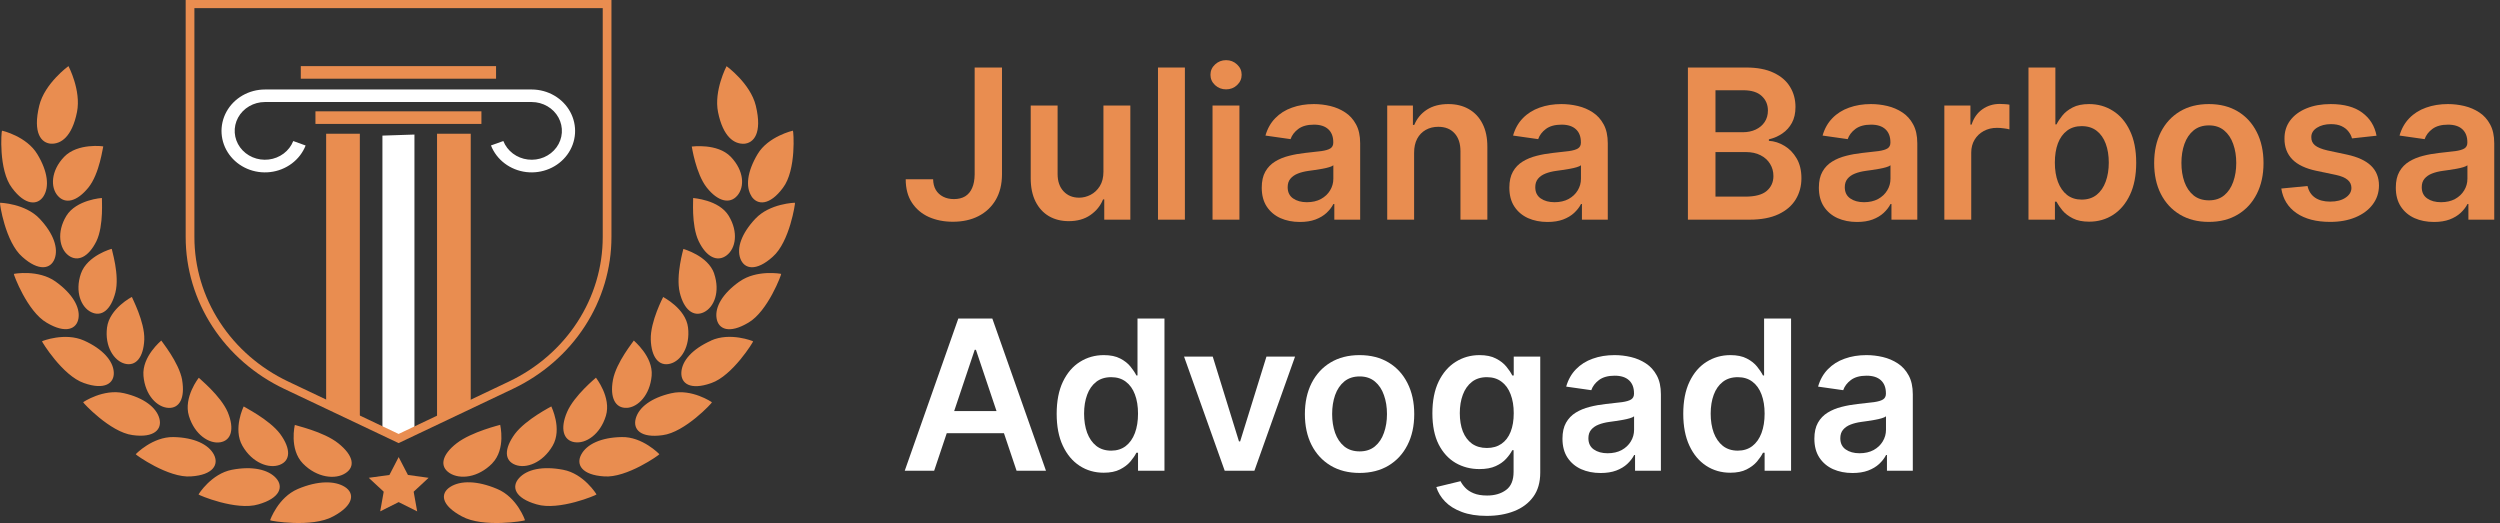
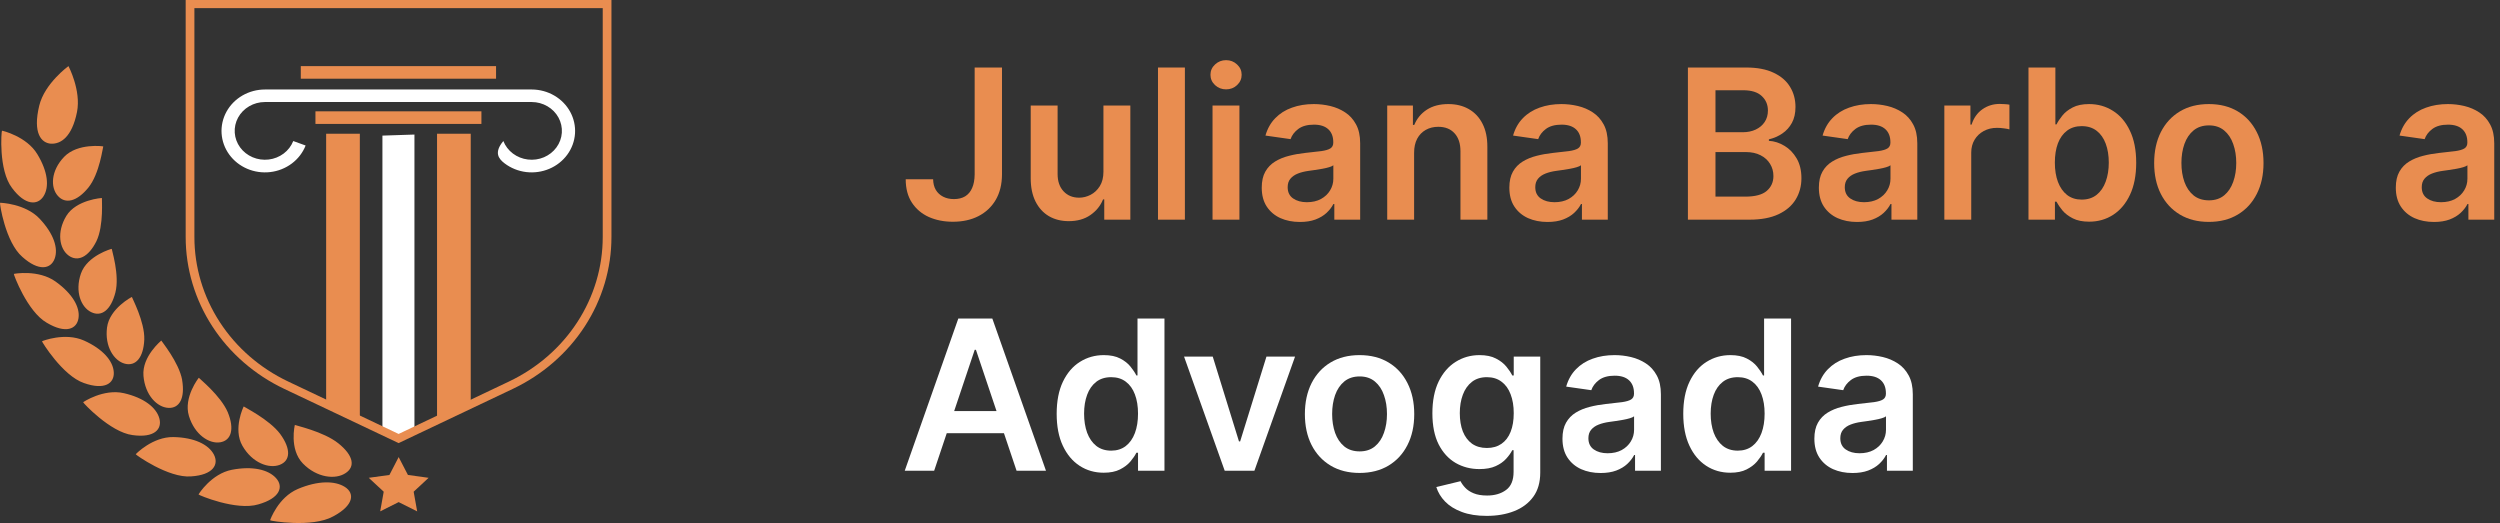
<svg xmlns="http://www.w3.org/2000/svg" width="239" height="50" viewBox="0 0 239 50" fill="none">
  <rect x="0" y="0" width="239" height="50" fill="#333333" stroke="none" />
  <path d="M46.024 10.643H30.157V11.847H46.024V10.643Z" fill="#E98D50" />
  <path d="M47.423 6.321H28.755V7.524H47.423V6.321Z" fill="#E98D50" />
-   <path d="M25.331 8.556C24.573 8.556 23.829 8.754 23.18 9.128C22.532 9.502 22.003 10.039 21.651 10.679C21.299 11.32 21.138 12.04 21.184 12.761C21.231 13.483 21.484 14.179 21.915 14.774C22.347 15.368 22.941 15.839 23.632 16.134C24.324 16.43 25.088 16.539 25.84 16.45C26.592 16.361 27.305 16.077 27.9 15.63C28.495 15.182 28.951 14.588 29.217 13.911L28.035 13.483C27.849 13.954 27.533 14.367 27.119 14.679C26.705 14.991 26.209 15.188 25.686 15.25C25.163 15.313 24.631 15.237 24.15 15.033C23.668 14.828 23.255 14.501 22.953 14.088C22.652 13.675 22.476 13.191 22.442 12.689C22.408 12.187 22.519 11.686 22.762 11.24C23.006 10.793 23.372 10.419 23.823 10.157C24.273 9.895 24.79 9.756 25.317 9.754H50.837C51.364 9.756 51.881 9.895 52.331 10.157C52.782 10.419 53.148 10.793 53.392 11.24C53.635 11.686 53.746 12.187 53.712 12.689C53.678 13.191 53.502 13.675 53.2 14.088C52.899 14.501 52.486 14.828 52.004 15.033C51.523 15.237 50.991 15.313 50.468 15.25C49.945 15.188 49.449 14.991 49.035 14.679C48.621 14.367 48.305 13.954 48.119 13.483L46.937 13.905C47.202 14.582 47.656 15.177 48.25 15.625C48.844 16.073 49.554 16.358 50.306 16.449C51.057 16.539 51.82 16.432 52.512 16.139C53.204 15.846 53.799 15.378 54.232 14.786C54.666 14.193 54.921 13.499 54.971 12.778C55.02 12.058 54.863 11.338 54.514 10.696C54.166 10.055 53.641 9.516 52.995 9.139C52.349 8.762 51.608 8.56 50.851 8.556H25.331Z" fill="white" />
+   <path d="M25.331 8.556C24.573 8.556 23.829 8.754 23.18 9.128C22.532 9.502 22.003 10.039 21.651 10.679C21.299 11.32 21.138 12.04 21.184 12.761C21.231 13.483 21.484 14.179 21.915 14.774C22.347 15.368 22.941 15.839 23.632 16.134C24.324 16.43 25.088 16.539 25.84 16.45C26.592 16.361 27.305 16.077 27.9 15.63C28.495 15.182 28.951 14.588 29.217 13.911L28.035 13.483C27.849 13.954 27.533 14.367 27.119 14.679C26.705 14.991 26.209 15.188 25.686 15.25C25.163 15.313 24.631 15.237 24.15 15.033C23.668 14.828 23.255 14.501 22.953 14.088C22.652 13.675 22.476 13.191 22.442 12.689C22.408 12.187 22.519 11.686 22.762 11.24C23.006 10.793 23.372 10.419 23.823 10.157C24.273 9.895 24.79 9.756 25.317 9.754H50.837C51.364 9.756 51.881 9.895 52.331 10.157C52.782 10.419 53.148 10.793 53.392 11.24C53.635 11.686 53.746 12.187 53.712 12.689C53.678 13.191 53.502 13.675 53.2 14.088C52.899 14.501 52.486 14.828 52.004 15.033C51.523 15.237 50.991 15.313 50.468 15.25C49.945 15.188 49.449 14.991 49.035 14.679C48.621 14.367 48.305 13.954 48.119 13.483C47.202 14.582 47.656 15.177 48.25 15.625C48.844 16.073 49.554 16.358 50.306 16.449C51.057 16.539 51.82 16.432 52.512 16.139C53.204 15.846 53.799 15.378 54.232 14.786C54.666 14.193 54.921 13.499 54.971 12.778C55.02 12.058 54.863 11.338 54.514 10.696C54.166 10.055 53.641 9.516 52.995 9.139C52.349 8.762 51.608 8.56 50.851 8.556H25.331Z" fill="white" />
  <path d="M36.56 41.371C36.968 41.234 37.376 41.89 37.792 41.773C38.063 41.703 38.311 41.638 38.569 41.576L39.621 41.332V12.863L36.56 12.964V41.371Z" fill="white" />
  <path d="M41.781 12.783V40.189L45.002 38.659V12.783H41.781Z" fill="#E98D50" />
  <path d="M31.179 38.633L34.4 40.163V12.783H31.179V38.633Z" fill="#E98D50" />
  <path d="M38.107 42.361L27.181 37.181C24.349 35.837 21.966 33.767 20.3 31.202C18.634 28.637 17.751 25.679 17.751 22.661V0H58.455V22.659C58.455 25.676 57.572 28.634 55.906 31.199C54.24 33.764 51.856 35.835 49.024 37.178L38.107 42.361ZM18.585 0.778V22.659C18.584 25.53 19.422 28.345 21.007 30.786C22.591 33.227 24.859 35.198 27.554 36.476L38.107 41.485L48.652 36.476C51.347 35.197 53.614 33.227 55.198 30.785C56.783 28.345 57.622 25.53 57.621 22.659V0.778H18.585Z" fill="#E98D50" />
  <path d="M26.785 41.485C25.73 40.08 23.292 38.892 23.3 38.856C23.309 38.82 22.238 40.987 23.178 42.623C24.119 44.26 25.719 44.833 26.744 44.438C27.768 44.044 27.836 42.929 26.785 41.485ZM5.526 18.72C6.246 19.54 7.358 19.27 8.442 17.942C9.527 16.615 9.834 14.019 9.872 14.001C9.91 13.983 7.426 13.651 6.14 14.986C4.855 16.322 4.811 17.919 5.526 18.72ZM6.341 20.642C5.398 22.197 5.684 23.779 6.548 24.422C7.412 25.065 8.45 24.601 9.217 23.061C9.948 21.539 9.712 18.948 9.744 18.933C9.777 18.917 7.295 19.081 6.339 20.642H6.341ZM33.022 45.24C34.006 44.604 33.775 43.531 32.353 42.388C30.932 41.244 28.187 40.663 28.19 40.624C28.192 40.586 27.619 42.932 28.956 44.309C30.293 45.685 32.073 45.864 33.019 45.24H33.022ZM0.004 19.389C-0.051 19.389 0.498 23.141 2.134 24.557C3.711 25.972 4.852 25.721 5.222 24.738C5.591 23.755 5.151 22.35 3.781 20.901C2.412 19.451 0.004 19.374 0.004 19.389ZM1.324 26.188C1.276 26.188 2.596 29.784 4.472 30.855C6.29 31.938 7.347 31.461 7.505 30.419C7.662 29.377 6.945 28.085 5.311 26.916C3.678 25.747 1.333 26.169 1.324 26.188ZM21.776 39.411C21.091 37.809 18.998 36.147 19.009 36.115C19.02 36.084 17.517 37.977 18.061 39.766C18.604 41.555 20.001 42.455 21.05 42.284C22.099 42.113 22.442 41.039 21.776 39.411ZM3.567 14.738C2.55 13.037 0.202 12.482 0.191 12.495C0.134 12.477 -0.165 16.265 1.151 17.971C2.403 19.659 3.597 19.646 4.159 18.764C4.722 17.883 4.594 16.423 3.564 14.732L3.567 14.738ZM25.823 49.738C25.785 49.79 29.826 50.49 31.856 49.365C33.845 48.304 33.924 47.158 32.97 46.551C32.016 45.945 30.383 45.937 28.48 46.743C26.578 47.55 25.823 49.723 25.823 49.738ZM12.978 43.425C12.935 43.456 16.115 45.727 18.27 45.543C20.384 45.406 20.947 44.402 20.444 43.448C19.941 42.494 18.572 41.822 16.582 41.783C14.593 41.745 12.976 43.409 12.978 43.425ZM18.982 47.27C18.938 47.311 22.591 48.864 24.708 48.216C26.79 47.622 27.124 46.523 26.391 45.709C25.657 44.895 24.146 44.532 22.173 44.91C20.2 45.289 18.974 47.254 18.982 47.27ZM7.361 10.711C7.774 8.637 6.545 6.319 6.545 6.319C6.545 6.319 4.271 7.965 3.754 10.091C3.102 12.777 3.98 13.677 4.871 13.737C5.812 13.783 6.88 13.099 7.361 10.713V10.711ZM17.416 36.328C17.107 34.625 15.405 32.587 15.419 32.556C15.435 32.556 13.56 34.065 13.715 35.926C13.87 37.788 15.027 38.939 16.096 38.993C17.164 39.048 17.702 38.06 17.411 36.331L17.416 36.328ZM7.95 38.454C7.904 38.475 10.543 41.327 12.671 41.594C14.756 41.89 15.519 41.029 15.234 39.997C14.949 38.965 13.775 38.029 11.837 37.586C9.899 37.142 7.945 38.441 7.945 38.457L7.95 38.454ZM4.018 32.626C3.969 32.626 5.985 35.926 8.024 36.618C10.011 37.326 10.94 36.644 10.877 35.581C10.815 34.518 9.853 33.375 8.035 32.558C6.216 31.741 4.021 32.607 4.018 32.626ZM8.72 29.841C9.706 30.323 10.598 29.641 11.03 27.969C11.462 26.296 10.655 23.82 10.684 23.792C10.714 23.763 8.339 24.422 7.738 26.149C7.138 27.875 7.752 29.379 8.72 29.841ZM13.794 32.454C13.845 30.738 12.587 28.417 12.609 28.391C12.63 28.366 10.462 29.486 10.231 31.314C10 33.142 10.905 34.503 11.94 34.77C12.976 35.037 13.72 34.194 13.794 32.454Z" fill="#E98D50" />
-   <path d="M49.263 44.436C50.288 44.833 51.875 44.252 52.829 42.621C53.783 40.99 52.691 38.851 52.707 38.853C52.723 38.856 50.283 40.08 49.22 41.485C48.171 42.929 48.217 44.034 49.263 44.436ZM69.867 14.994C68.579 13.659 66.127 14.022 66.133 14.009C66.138 13.996 66.516 16.602 67.565 17.929C68.614 19.257 69.761 19.54 70.481 18.707C71.201 17.875 71.144 16.335 69.867 14.994ZM66.266 18.928C66.298 18.943 66.059 21.52 66.793 23.055C67.527 24.59 68.584 25.078 69.462 24.417C70.34 23.755 70.612 22.2 69.668 20.636C68.725 19.073 66.255 18.946 66.266 18.928ZM47.054 44.298C48.391 42.922 47.804 40.606 47.82 40.614C47.837 40.622 45.089 41.267 43.657 42.377C42.224 43.487 42.004 44.599 42.988 45.229C43.972 45.859 45.706 45.67 47.054 44.304V44.298ZM72.223 20.896C70.864 22.345 70.405 23.73 70.783 24.733C71.16 25.736 72.294 25.967 73.87 24.551C75.501 23.136 76.044 19.366 76.001 19.384C75.993 19.374 73.588 19.446 72.223 20.901V20.896ZM70.696 26.913C69.065 28.07 68.34 29.346 68.503 30.416C68.666 31.487 69.717 31.936 71.536 30.852C73.411 29.776 74.732 26.185 74.68 26.185C74.675 26.169 72.324 25.752 70.696 26.919V26.913ZM54.933 42.273C55.993 42.444 57.379 41.542 57.922 39.756C58.466 37.969 56.955 36.105 56.974 36.105C56.993 36.105 54.892 37.798 54.207 39.401C53.522 41.003 53.859 42.113 54.946 42.279L54.933 42.273ZM71.835 18.759C72.405 19.641 73.59 19.654 74.843 17.966C76.156 16.26 75.857 12.472 75.802 12.49C75.802 12.49 73.441 13.031 72.43 14.727C71.419 16.423 71.264 17.864 71.848 18.764L71.835 18.759ZM47.529 46.743C45.627 45.937 44.018 45.924 43.04 46.551C42.061 47.179 42.165 48.304 44.154 49.365C46.184 50.49 50.225 49.79 50.187 49.738C50.198 49.723 49.437 47.534 47.529 46.743ZM59.422 41.783C57.436 41.822 56.093 42.476 55.569 43.448C55.044 44.42 55.623 45.406 57.743 45.543C59.898 45.727 63.078 43.456 63.034 43.425C63.032 43.409 61.406 41.729 59.422 41.783ZM53.835 44.91C51.862 44.532 50.367 44.874 49.617 45.709C48.867 46.544 49.217 47.622 51.299 48.216C53.416 48.864 57.069 47.311 57.025 47.27C57.033 47.254 55.808 45.276 53.835 44.91ZM71.136 13.742C72.028 13.682 72.905 12.783 72.253 10.097C71.734 7.97 69.459 6.326 69.459 6.326C69.459 6.326 68.231 8.66 68.644 10.719C69.128 13.099 70.193 13.783 71.136 13.742ZM59.917 38.993C60.985 38.939 62.135 37.777 62.298 35.926C62.461 34.075 60.578 32.571 60.594 32.556C60.607 32.587 58.906 34.63 58.596 36.328C58.286 38.026 58.83 39.045 59.917 38.988V38.993ZM64.176 37.593C62.238 38.037 61.072 38.947 60.779 40.005C60.485 41.062 61.257 41.897 63.342 41.602C65.469 41.343 68.109 38.49 68.06 38.462C68.062 38.441 66.111 37.134 64.176 37.596V37.593ZM67.981 32.563C66.16 33.38 65.201 34.498 65.138 35.587C65.075 36.675 66.005 37.331 67.992 36.624C70.03 35.931 72.046 32.641 71.998 32.631C71.987 32.607 69.788 31.731 67.973 32.558L67.981 32.563ZM68.277 26.154C67.676 24.427 65.317 23.805 65.331 23.797C65.344 23.789 64.586 26.317 64.986 27.974C65.385 29.631 66.309 30.328 67.296 29.846C68.282 29.364 68.859 27.886 68.269 26.149L68.277 26.154ZM64.067 34.77C65.103 34.511 65.994 33.147 65.777 31.314C65.559 29.48 63.385 28.402 63.399 28.391C63.412 28.381 62.162 30.725 62.214 32.454C62.265 34.184 63.01 35.047 64.067 34.77Z" fill="#E98D50" />
  <path d="M38.112 43.697L38.998 45.406L40.974 45.678L39.545 47.008L39.882 48.888L38.112 48.001L36.346 48.888L36.683 47.008L35.253 45.678L37.229 45.406L38.112 43.697Z" fill="#E98D50" />
  <path d="M93.177 6.455H95.791V16.682C95.786 17.619 95.587 18.427 95.194 19.104C94.801 19.776 94.252 20.294 93.546 20.659C92.846 21.019 92.029 21.199 91.096 21.199C90.244 21.199 89.477 21.047 88.795 20.744C88.118 20.437 87.58 19.982 87.183 19.381C86.785 18.779 86.586 18.031 86.586 17.136H89.207C89.212 17.529 89.297 17.868 89.462 18.152C89.633 18.436 89.867 18.654 90.166 18.805C90.464 18.957 90.807 19.033 91.195 19.033C91.617 19.033 91.974 18.945 92.268 18.77C92.561 18.59 92.784 18.325 92.935 17.974C93.092 17.624 93.172 17.193 93.177 16.682V6.455Z" fill="#E98D50" />
  <path d="M105.489 16.412V10.091H108.06V21H105.567V19.061H105.453C105.207 19.672 104.802 20.171 104.239 20.56C103.68 20.948 102.991 21.142 102.172 21.142C101.457 21.142 100.825 20.983 100.276 20.666C99.731 20.344 99.305 19.878 98.997 19.267C98.689 18.651 98.536 17.908 98.536 17.037V10.091H101.107V16.639C101.107 17.331 101.296 17.88 101.675 18.287C102.054 18.694 102.551 18.898 103.166 18.898C103.545 18.898 103.912 18.805 104.267 18.621C104.622 18.436 104.913 18.162 105.141 17.797C105.373 17.428 105.489 16.966 105.489 16.412Z" fill="#E98D50" />
  <path d="M113.275 6.455V21H110.704V6.455H113.275Z" fill="#E98D50" />
  <path d="M115.918 21V10.091H118.489V21H115.918ZM117.211 8.543C116.804 8.543 116.453 8.408 116.16 8.138C115.866 7.863 115.72 7.534 115.72 7.151C115.72 6.762 115.866 6.433 116.16 6.163C116.453 5.889 116.804 5.751 117.211 5.751C117.623 5.751 117.973 5.889 118.262 6.163C118.556 6.433 118.702 6.762 118.702 7.151C118.702 7.534 118.556 7.863 118.262 8.138C117.973 8.408 117.623 8.543 117.211 8.543Z" fill="#E98D50" />
  <path d="M124.272 21.22C123.581 21.22 122.959 21.097 122.405 20.851C121.855 20.6 121.42 20.231 121.098 19.743C120.78 19.255 120.622 18.654 120.622 17.939C120.622 17.323 120.736 16.814 120.963 16.412C121.19 16.009 121.5 15.688 121.893 15.446C122.286 15.204 122.729 15.022 123.221 14.899C123.718 14.771 124.232 14.679 124.763 14.622C125.402 14.556 125.92 14.497 126.318 14.445C126.716 14.388 127.004 14.303 127.184 14.189C127.369 14.07 127.461 13.888 127.461 13.642V13.599C127.461 13.064 127.303 12.65 126.986 12.357C126.668 12.063 126.211 11.916 125.615 11.916C124.985 11.916 124.486 12.053 124.116 12.328C123.752 12.603 123.505 12.927 123.378 13.301L120.977 12.96C121.166 12.297 121.479 11.743 121.914 11.298C122.35 10.848 122.883 10.512 123.513 10.29C124.142 10.062 124.838 9.949 125.601 9.949C126.126 9.949 126.649 10.01 127.17 10.133C127.691 10.257 128.167 10.46 128.598 10.744C129.029 11.024 129.374 11.405 129.635 11.888C129.9 12.371 130.032 12.974 130.032 13.699V21H127.561V19.501H127.476C127.319 19.805 127.099 20.088 126.815 20.354C126.536 20.614 126.183 20.825 125.757 20.986C125.335 21.142 124.841 21.22 124.272 21.22ZM124.94 19.331C125.456 19.331 125.904 19.229 126.282 19.026C126.661 18.817 126.952 18.543 127.156 18.202C127.364 17.861 127.468 17.489 127.468 17.087V15.801C127.388 15.867 127.251 15.929 127.057 15.986C126.867 16.043 126.654 16.092 126.417 16.135C126.181 16.178 125.946 16.215 125.714 16.249C125.482 16.282 125.281 16.31 125.111 16.334C124.727 16.386 124.384 16.471 124.081 16.59C123.778 16.708 123.539 16.874 123.363 17.087C123.188 17.295 123.101 17.565 123.101 17.896C123.101 18.37 123.273 18.727 123.619 18.969C123.965 19.21 124.405 19.331 124.94 19.331Z" fill="#E98D50" />
  <path d="M135.189 14.608V21H132.618V10.091H135.075V11.945H135.203C135.454 11.334 135.854 10.848 136.403 10.489C136.957 10.129 137.641 9.949 138.456 9.949C139.209 9.949 139.864 10.11 140.423 10.432C140.986 10.754 141.422 11.22 141.73 11.831C142.042 12.442 142.196 13.183 142.191 14.054V21H139.62V14.452C139.62 13.723 139.431 13.152 139.052 12.74C138.678 12.328 138.16 12.122 137.497 12.122C137.047 12.122 136.647 12.222 136.297 12.421C135.951 12.615 135.679 12.896 135.48 13.266C135.286 13.635 135.189 14.082 135.189 14.608Z" fill="#E98D50" />
  <path d="M147.944 21.22C147.253 21.22 146.63 21.097 146.076 20.851C145.527 20.6 145.092 20.231 144.77 19.743C144.452 19.255 144.294 18.654 144.294 17.939C144.294 17.323 144.407 16.814 144.635 16.412C144.862 16.009 145.172 15.688 145.565 15.446C145.958 15.204 146.401 15.022 146.893 14.899C147.39 14.771 147.904 14.679 148.434 14.622C149.074 14.556 149.592 14.497 149.99 14.445C150.387 14.388 150.676 14.303 150.856 14.189C151.041 14.07 151.133 13.888 151.133 13.642V13.599C151.133 13.064 150.975 12.65 150.657 12.357C150.34 12.063 149.883 11.916 149.287 11.916C148.657 11.916 148.157 12.053 147.788 12.328C147.423 12.603 147.177 12.927 147.049 13.301L144.649 12.96C144.838 12.297 145.151 11.743 145.586 11.298C146.022 10.848 146.555 10.512 147.184 10.29C147.814 10.062 148.51 9.949 149.272 9.949C149.798 9.949 150.321 10.01 150.842 10.133C151.363 10.257 151.839 10.46 152.27 10.744C152.7 11.024 153.046 11.405 153.307 11.888C153.572 12.371 153.704 12.974 153.704 13.699V21H151.233V19.501H151.147C150.991 19.805 150.771 20.088 150.487 20.354C150.208 20.614 149.855 20.825 149.429 20.986C149.007 21.142 148.512 21.22 147.944 21.22ZM148.612 19.331C149.128 19.331 149.575 19.229 149.954 19.026C150.333 18.817 150.624 18.543 150.828 18.202C151.036 17.861 151.14 17.489 151.14 17.087V15.801C151.06 15.867 150.923 15.929 150.728 15.986C150.539 16.043 150.326 16.092 150.089 16.135C149.852 16.178 149.618 16.215 149.386 16.249C149.154 16.282 148.953 16.31 148.782 16.334C148.399 16.386 148.056 16.471 147.753 16.59C147.45 16.708 147.21 16.874 147.035 17.087C146.86 17.295 146.772 17.565 146.772 17.896C146.772 18.37 146.945 18.727 147.291 18.969C147.637 19.21 148.077 19.331 148.612 19.331Z" fill="#E98D50" />
  <path d="M161.364 21V6.455H166.932C167.983 6.455 168.857 6.62 169.553 6.952C170.254 7.278 170.777 7.726 171.123 8.294C171.473 8.862 171.648 9.506 171.648 10.226C171.648 10.818 171.535 11.324 171.307 11.746C171.08 12.162 170.775 12.501 170.391 12.761C170.008 13.022 169.579 13.209 169.106 13.322V13.464C169.622 13.493 170.116 13.652 170.59 13.94C171.068 14.224 171.459 14.627 171.762 15.148C172.065 15.669 172.216 16.298 172.216 17.037C172.216 17.79 172.034 18.467 171.669 19.068C171.305 19.665 170.756 20.136 170.022 20.482C169.288 20.827 168.365 21 167.252 21H161.364ZM163.999 18.798H166.833C167.789 18.798 168.478 18.616 168.9 18.251C169.326 17.882 169.539 17.409 169.539 16.831C169.539 16.4 169.432 16.012 169.219 15.666C169.006 15.316 168.703 15.041 168.31 14.842C167.917 14.639 167.448 14.537 166.904 14.537H163.999V18.798ZM163.999 12.641H166.606C167.06 12.641 167.47 12.558 167.834 12.392C168.199 12.222 168.485 11.982 168.694 11.675C168.907 11.362 169.013 10.993 169.013 10.567C169.013 10.003 168.814 9.539 168.417 9.175C168.024 8.81 167.439 8.628 166.662 8.628H163.999V12.641Z" fill="#E98D50" />
  <path d="M177.534 21.22C176.843 21.22 176.22 21.097 175.666 20.851C175.117 20.6 174.681 20.231 174.359 19.743C174.042 19.255 173.884 18.654 173.884 17.939C173.884 17.323 173.997 16.814 174.225 16.412C174.452 16.009 174.762 15.688 175.155 15.446C175.548 15.204 175.991 15.022 176.483 14.899C176.98 14.771 177.494 14.679 178.024 14.622C178.663 14.556 179.182 14.497 179.58 14.445C179.977 14.388 180.266 14.303 180.446 14.189C180.631 14.07 180.723 13.888 180.723 13.642V13.599C180.723 13.064 180.564 12.65 180.247 12.357C179.93 12.063 179.473 11.916 178.876 11.916C178.247 11.916 177.747 12.053 177.378 12.328C177.013 12.603 176.767 12.927 176.639 13.301L174.239 12.96C174.428 12.297 174.741 11.743 175.176 11.298C175.612 10.848 176.145 10.512 176.774 10.29C177.404 10.062 178.1 9.949 178.862 9.949C179.388 9.949 179.911 10.01 180.432 10.133C180.953 10.257 181.429 10.46 181.859 10.744C182.29 11.024 182.636 11.405 182.896 11.888C183.162 12.371 183.294 12.974 183.294 13.699V21H180.823V19.501H180.737C180.581 19.805 180.361 20.088 180.077 20.354C179.797 20.614 179.445 20.825 179.019 20.986C178.597 21.142 178.102 21.22 177.534 21.22ZM178.202 19.331C178.718 19.331 179.165 19.229 179.544 19.026C179.923 18.817 180.214 18.543 180.418 18.202C180.626 17.861 180.73 17.489 180.73 17.087V15.801C180.65 15.867 180.512 15.929 180.318 15.986C180.129 16.043 179.916 16.092 179.679 16.135C179.442 16.178 179.208 16.215 178.976 16.249C178.744 16.282 178.543 16.31 178.372 16.334C177.989 16.386 177.645 16.471 177.342 16.59C177.039 16.708 176.8 16.874 176.625 17.087C176.45 17.295 176.362 17.565 176.362 17.896C176.362 18.37 176.535 18.727 176.881 18.969C177.226 19.21 177.667 19.331 178.202 19.331Z" fill="#E98D50" />
  <path d="M185.879 21V10.091H188.372V11.909H188.486C188.685 11.279 189.026 10.794 189.509 10.453C189.996 10.107 190.553 9.935 191.178 9.935C191.32 9.935 191.478 9.942 191.653 9.956C191.833 9.965 191.983 9.982 192.101 10.006V12.371C191.992 12.333 191.819 12.3 191.582 12.271C191.35 12.238 191.126 12.222 190.908 12.222C190.439 12.222 190.018 12.323 189.644 12.527C189.274 12.726 188.983 13.003 188.77 13.358C188.557 13.713 188.45 14.123 188.45 14.587V21H185.879Z" fill="#E98D50" />
  <path d="M193.923 21V6.455H196.494V11.895H196.6C196.733 11.63 196.92 11.348 197.161 11.05C197.403 10.747 197.729 10.489 198.141 10.276C198.553 10.058 199.079 9.949 199.718 9.949C200.561 9.949 201.321 10.164 201.998 10.595C202.68 11.021 203.22 11.653 203.617 12.492C204.02 13.325 204.221 14.348 204.221 15.56C204.221 16.758 204.024 17.776 203.631 18.614C203.238 19.452 202.703 20.091 202.026 20.531C201.349 20.972 200.582 21.192 199.725 21.192C199.1 21.192 198.582 21.088 198.17 20.879C197.758 20.671 197.426 20.42 197.176 20.126C196.929 19.828 196.738 19.546 196.6 19.281H196.451V21H193.923ZM196.444 15.546C196.444 16.251 196.543 16.869 196.742 17.399C196.946 17.93 197.237 18.344 197.616 18.642C197.999 18.936 198.463 19.082 199.008 19.082C199.576 19.082 200.052 18.931 200.435 18.628C200.819 18.32 201.108 17.901 201.302 17.371C201.501 16.836 201.6 16.227 201.6 15.546C201.6 14.868 201.503 14.267 201.309 13.742C201.115 13.216 200.826 12.804 200.443 12.506C200.059 12.207 199.581 12.058 199.008 12.058C198.459 12.058 197.992 12.203 197.609 12.492C197.225 12.78 196.934 13.185 196.735 13.706C196.541 14.227 196.444 14.84 196.444 15.546Z" fill="#E98D50" />
  <path d="M211.165 21.213C210.1 21.213 209.177 20.979 208.395 20.51C207.614 20.041 207.008 19.385 206.577 18.543C206.151 17.7 205.938 16.715 205.938 15.588C205.938 14.461 206.151 13.474 206.577 12.626C207.008 11.779 207.614 11.121 208.395 10.652C209.177 10.183 210.1 9.949 211.165 9.949C212.231 9.949 213.154 10.183 213.935 10.652C214.716 11.121 215.32 11.779 215.746 12.626C216.177 13.474 216.392 14.461 216.392 15.588C216.392 16.715 216.177 17.7 215.746 18.543C215.32 19.385 214.716 20.041 213.935 20.51C213.154 20.979 212.231 21.213 211.165 21.213ZM211.179 19.153C211.757 19.153 212.24 18.995 212.628 18.678C213.017 18.356 213.305 17.925 213.495 17.385C213.689 16.845 213.786 16.244 213.786 15.581C213.786 14.913 213.689 14.31 213.495 13.77C213.305 13.225 213.017 12.792 212.628 12.47C212.24 12.148 211.757 11.987 211.179 11.987C210.588 11.987 210.095 12.148 209.702 12.47C209.314 12.792 209.023 13.225 208.829 13.77C208.639 14.31 208.544 14.913 208.544 15.581C208.544 16.244 208.639 16.845 208.829 17.385C209.023 17.925 209.314 18.356 209.702 18.678C210.095 18.995 210.588 19.153 211.179 19.153Z" fill="#E98D50" />
-   <path d="M227.197 12.974L224.853 13.23C224.787 12.993 224.671 12.771 224.505 12.562C224.344 12.354 224.126 12.186 223.852 12.058C223.577 11.93 223.241 11.867 222.843 11.867C222.308 11.867 221.858 11.982 221.494 12.214C221.134 12.447 220.956 12.747 220.961 13.117C220.956 13.434 221.072 13.692 221.309 13.891C221.55 14.089 221.948 14.253 222.502 14.381L224.363 14.778C225.395 15.001 226.162 15.354 226.664 15.837C227.171 16.32 227.426 16.952 227.431 17.733C227.426 18.419 227.225 19.026 226.827 19.551C226.435 20.072 225.888 20.479 225.187 20.773C224.486 21.066 223.681 21.213 222.772 21.213C221.437 21.213 220.362 20.934 219.548 20.375C218.733 19.812 218.248 19.028 218.092 18.024L220.599 17.783C220.712 18.275 220.954 18.647 221.323 18.898C221.693 19.149 222.173 19.274 222.765 19.274C223.376 19.274 223.866 19.149 224.235 18.898C224.609 18.647 224.796 18.337 224.796 17.967C224.796 17.655 224.675 17.397 224.434 17.193C224.197 16.99 223.828 16.833 223.326 16.724L221.465 16.334C220.419 16.116 219.645 15.749 219.143 15.233C218.641 14.712 218.392 14.054 218.397 13.258C218.392 12.586 218.575 12.004 218.944 11.511C219.318 11.014 219.837 10.631 220.499 10.361C221.167 10.086 221.936 9.949 222.808 9.949C224.086 9.949 225.092 10.221 225.826 10.766C226.565 11.31 227.022 12.046 227.197 12.974Z" fill="#E98D50" />
  <path d="M232.69 21.22C231.999 21.22 231.376 21.097 230.823 20.851C230.273 20.6 229.838 20.231 229.516 19.743C229.198 19.255 229.04 18.654 229.04 17.939C229.04 17.323 229.153 16.814 229.381 16.412C229.608 16.009 229.918 15.688 230.311 15.446C230.704 15.204 231.147 15.022 231.639 14.899C232.136 14.771 232.65 14.679 233.18 14.622C233.82 14.556 234.338 14.497 234.736 14.445C235.134 14.388 235.422 14.303 235.602 14.189C235.787 14.07 235.879 13.888 235.879 13.642V13.599C235.879 13.064 235.721 12.65 235.403 12.357C235.086 12.063 234.629 11.916 234.033 11.916C233.403 11.916 232.903 12.053 232.534 12.328C232.17 12.603 231.923 12.927 231.796 13.301L229.395 12.96C229.584 12.297 229.897 11.743 230.332 11.298C230.768 10.848 231.301 10.512 231.93 10.29C232.56 10.062 233.256 9.949 234.019 9.949C234.544 9.949 235.067 10.01 235.588 10.133C236.109 10.257 236.585 10.46 237.016 10.744C237.447 11.024 237.792 11.405 238.053 11.888C238.318 12.371 238.45 12.974 238.45 13.699V21H235.979V19.501H235.894C235.737 19.805 235.517 20.088 235.233 20.354C234.954 20.614 234.601 20.825 234.175 20.986C233.753 21.142 233.259 21.22 232.69 21.22ZM233.358 19.331C233.874 19.331 234.322 19.229 234.7 19.026C235.079 18.817 235.37 18.543 235.574 18.202C235.782 17.861 235.886 17.489 235.886 17.087V15.801C235.806 15.867 235.669 15.929 235.475 15.986C235.285 16.043 235.072 16.092 234.835 16.135C234.599 16.178 234.364 16.215 234.132 16.249C233.9 16.282 233.699 16.31 233.528 16.334C233.145 16.386 232.802 16.471 232.499 16.59C232.196 16.708 231.957 16.874 231.781 17.087C231.606 17.295 231.519 17.565 231.519 17.896C231.519 18.37 231.691 18.727 232.037 18.969C232.383 19.21 232.823 19.331 233.358 19.331Z" fill="#E98D50" />
  <path d="M89.306 45H86.494L91.614 30.454H94.867L99.995 45H97.183L93.298 33.438H93.184L89.306 45ZM89.398 39.297H97.069V41.413H89.398V39.297Z" fill="white" />
  <path d="M105.514 45.192C104.657 45.192 103.89 44.972 103.212 44.531C102.535 44.091 102 43.452 101.607 42.614C101.214 41.776 101.018 40.758 101.018 39.56C101.018 38.347 101.217 37.325 101.614 36.492C102.017 35.653 102.559 35.021 103.241 34.595C103.923 34.164 104.683 33.949 105.521 33.949C106.16 33.949 106.685 34.058 107.097 34.276C107.509 34.489 107.836 34.747 108.077 35.05C108.319 35.348 108.506 35.63 108.639 35.895H108.745V30.454H111.323V45H108.795V43.281H108.639C108.506 43.546 108.314 43.828 108.063 44.126C107.812 44.42 107.481 44.671 107.069 44.879C106.657 45.088 106.139 45.192 105.514 45.192ZM106.231 43.082C106.775 43.082 107.239 42.936 107.623 42.642C108.006 42.344 108.298 41.929 108.497 41.399C108.695 40.869 108.795 40.251 108.795 39.545C108.795 38.84 108.695 38.227 108.497 37.706C108.302 37.185 108.014 36.78 107.63 36.492C107.251 36.203 106.785 36.058 106.231 36.058C105.658 36.058 105.18 36.207 104.796 36.506C104.413 36.804 104.124 37.216 103.93 37.742C103.736 38.267 103.639 38.868 103.639 39.545C103.639 40.227 103.736 40.836 103.93 41.371C104.129 41.901 104.42 42.32 104.803 42.628C105.192 42.931 105.667 43.082 106.231 43.082Z" fill="white" />
  <path d="M123.807 34.091L119.922 45H117.081L113.196 34.091H115.938L118.445 42.195H118.559L121.073 34.091H123.807Z" fill="white" />
  <path d="M129.974 45.213C128.908 45.213 127.985 44.979 127.204 44.51C126.423 44.041 125.817 43.385 125.386 42.543C124.96 41.7 124.747 40.715 124.747 39.588C124.747 38.461 124.96 37.474 125.386 36.626C125.817 35.779 126.423 35.121 127.204 34.652C127.985 34.183 128.908 33.949 129.974 33.949C131.039 33.949 131.962 34.183 132.744 34.652C133.525 35.121 134.129 35.779 134.555 36.626C134.986 37.474 135.201 38.461 135.201 39.588C135.201 40.715 134.986 41.7 134.555 42.543C134.129 43.385 133.525 44.041 132.744 44.51C131.962 44.979 131.039 45.213 129.974 45.213ZM129.988 43.153C130.566 43.153 131.049 42.995 131.437 42.678C131.825 42.356 132.114 41.925 132.303 41.385C132.497 40.845 132.595 40.244 132.595 39.581C132.595 38.913 132.497 38.31 132.303 37.77C132.114 37.225 131.825 36.792 131.437 36.47C131.049 36.148 130.566 35.987 129.988 35.987C129.396 35.987 128.904 36.148 128.511 36.47C128.122 36.792 127.831 37.225 127.637 37.77C127.448 38.31 127.353 38.913 127.353 39.581C127.353 40.244 127.448 40.845 127.637 41.385C127.831 41.925 128.122 42.356 128.511 42.678C128.904 42.995 129.396 43.153 129.988 43.153Z" fill="white" />
  <path d="M142.128 49.318C141.204 49.318 140.411 49.193 139.748 48.942C139.085 48.696 138.553 48.364 138.15 47.947C137.748 47.531 137.468 47.069 137.312 46.562L139.628 46.001C139.732 46.215 139.883 46.425 140.082 46.633C140.281 46.847 140.548 47.022 140.885 47.159C141.226 47.301 141.654 47.372 142.17 47.372C142.899 47.372 143.503 47.195 143.981 46.84C144.459 46.489 144.699 45.911 144.699 45.106V43.04H144.571C144.438 43.305 144.244 43.577 143.988 43.856C143.737 44.136 143.404 44.37 142.987 44.56C142.575 44.749 142.057 44.844 141.432 44.844C140.593 44.844 139.834 44.647 139.152 44.254C138.475 43.856 137.935 43.265 137.532 42.479C137.135 41.688 136.936 40.698 136.936 39.51C136.936 38.312 137.135 37.301 137.532 36.477C137.935 35.649 138.477 35.021 139.159 34.595C139.841 34.164 140.601 33.949 141.439 33.949C142.078 33.949 142.603 34.058 143.015 34.276C143.432 34.489 143.763 34.747 144.01 35.05C144.256 35.348 144.443 35.63 144.571 35.895H144.713V34.091H147.248V45.178C147.248 46.11 147.026 46.882 146.581 47.493C146.136 48.104 145.527 48.561 144.755 48.864C143.984 49.167 143.108 49.318 142.128 49.318ZM142.149 42.827C142.693 42.827 143.157 42.694 143.541 42.429C143.924 42.164 144.216 41.783 144.414 41.285C144.613 40.788 144.713 40.192 144.713 39.496C144.713 38.809 144.613 38.208 144.414 37.692C144.22 37.176 143.932 36.776 143.548 36.492C143.169 36.203 142.703 36.058 142.149 36.058C141.576 36.058 141.098 36.207 140.714 36.506C140.331 36.804 140.042 37.214 139.848 37.734C139.654 38.251 139.557 38.838 139.557 39.496C139.557 40.163 139.654 40.748 139.848 41.25C140.047 41.747 140.338 42.135 140.721 42.415C141.11 42.689 141.585 42.827 142.149 42.827Z" fill="white" />
  <path d="M153.022 45.22C152.331 45.22 151.709 45.097 151.155 44.851C150.605 44.6 150.17 44.231 149.848 43.743C149.531 43.255 149.372 42.654 149.372 41.939C149.372 41.323 149.486 40.814 149.713 40.412C149.94 40.01 150.25 39.688 150.643 39.446C151.036 39.205 151.479 39.022 151.971 38.899C152.468 38.771 152.982 38.679 153.513 38.622C154.152 38.556 154.67 38.497 155.068 38.445C155.466 38.388 155.754 38.303 155.934 38.189C156.119 38.071 156.211 37.888 156.211 37.642V37.599C156.211 37.064 156.053 36.65 155.736 36.356C155.418 36.063 154.961 35.916 154.365 35.916C153.735 35.916 153.236 36.053 152.866 36.328C152.502 36.603 152.255 36.927 152.128 37.301L149.727 36.96C149.916 36.297 150.229 35.743 150.664 35.298C151.1 34.849 151.633 34.512 152.263 34.29C152.892 34.062 153.588 33.949 154.351 33.949C154.876 33.949 155.399 34.01 155.92 34.133C156.441 34.257 156.917 34.46 157.348 34.744C157.779 35.024 158.124 35.405 158.385 35.888C158.65 36.371 158.782 36.974 158.782 37.699V45H156.311V43.501H156.226C156.069 43.804 155.849 44.089 155.565 44.354C155.286 44.614 154.933 44.825 154.507 44.986C154.085 45.142 153.591 45.22 153.022 45.22ZM153.69 43.331C154.206 43.331 154.654 43.229 155.032 43.026C155.411 42.817 155.702 42.543 155.906 42.202C156.114 41.861 156.218 41.489 156.218 41.087V39.801C156.138 39.867 156.001 39.929 155.807 39.986C155.617 40.043 155.404 40.092 155.167 40.135C154.931 40.178 154.696 40.215 154.464 40.249C154.232 40.282 154.031 40.31 153.861 40.334C153.477 40.386 153.134 40.471 152.831 40.59C152.528 40.708 152.289 40.874 152.113 41.087C151.938 41.295 151.851 41.565 151.851 41.896C151.851 42.37 152.023 42.727 152.369 42.969C152.715 43.21 153.155 43.331 153.69 43.331Z" fill="white" />
  <path d="M165.416 45.192C164.559 45.192 163.792 44.972 163.115 44.531C162.438 44.091 161.903 43.452 161.51 42.614C161.117 41.776 160.92 40.758 160.92 39.56C160.92 38.347 161.119 37.325 161.517 36.492C161.919 35.653 162.461 35.021 163.143 34.595C163.825 34.164 164.585 33.949 165.423 33.949C166.062 33.949 166.588 34.058 167 34.276C167.412 34.489 167.738 34.747 167.98 35.05C168.221 35.348 168.408 35.63 168.541 35.895H168.647V30.454H171.226V45H168.697V43.281H168.541C168.408 43.546 168.217 43.828 167.966 44.126C167.715 44.42 167.383 44.671 166.971 44.879C166.559 45.088 166.041 45.192 165.416 45.192ZM166.133 43.082C166.678 43.082 167.142 42.936 167.525 42.642C167.909 42.344 168.2 41.929 168.399 41.399C168.598 40.869 168.697 40.251 168.697 39.545C168.697 38.84 168.598 38.227 168.399 37.706C168.205 37.185 167.916 36.78 167.532 36.492C167.154 36.203 166.687 36.058 166.133 36.058C165.56 36.058 165.082 36.207 164.699 36.506C164.315 36.804 164.026 37.216 163.832 37.742C163.638 38.267 163.541 38.868 163.541 39.545C163.541 40.227 163.638 40.836 163.832 41.371C164.031 41.901 164.322 42.32 164.706 42.628C165.094 42.931 165.57 43.082 166.133 43.082Z" fill="white" />
  <path d="M177.104 45.22C176.413 45.22 175.791 45.097 175.237 44.851C174.687 44.6 174.252 44.231 173.93 43.743C173.613 43.255 173.454 42.654 173.454 41.939C173.454 41.323 173.568 40.814 173.795 40.412C174.022 40.01 174.332 39.688 174.725 39.446C175.118 39.205 175.561 39.022 176.053 38.899C176.551 38.771 177.064 38.679 177.595 38.622C178.234 38.556 178.752 38.497 179.15 38.445C179.548 38.388 179.836 38.303 180.016 38.189C180.201 38.071 180.293 37.888 180.293 37.642V37.599C180.293 37.064 180.135 36.65 179.818 36.356C179.5 36.063 179.043 35.916 178.447 35.916C177.817 35.916 177.318 36.053 176.948 36.328C176.584 36.603 176.337 36.927 176.21 37.301L173.809 36.96C173.998 36.297 174.311 35.743 174.747 35.298C175.182 34.849 175.715 34.512 176.345 34.29C176.974 34.062 177.67 33.949 178.433 33.949C178.958 33.949 179.481 34.01 180.002 34.133C180.523 34.257 180.999 34.46 181.43 34.744C181.861 35.024 182.206 35.405 182.467 35.888C182.732 36.371 182.864 36.974 182.864 37.699V45H180.393V43.501H180.308C180.151 43.804 179.931 44.089 179.647 44.354C179.368 44.614 179.015 44.825 178.589 44.986C178.167 45.142 177.673 45.22 177.104 45.22ZM177.772 43.331C178.288 43.331 178.736 43.229 179.114 43.026C179.493 42.817 179.784 42.543 179.988 42.202C180.196 41.861 180.301 41.489 180.301 41.087V39.801C180.22 39.867 180.083 39.929 179.889 39.986C179.699 40.043 179.486 40.092 179.249 40.135C179.013 40.178 178.778 40.215 178.546 40.249C178.314 40.282 178.113 40.31 177.943 40.334C177.559 40.386 177.216 40.471 176.913 40.59C176.61 40.708 176.371 40.874 176.195 41.087C176.02 41.295 175.933 41.565 175.933 41.896C175.933 42.37 176.105 42.727 176.451 42.969C176.797 43.21 177.237 43.331 177.772 43.331Z" fill="white" />
</svg>